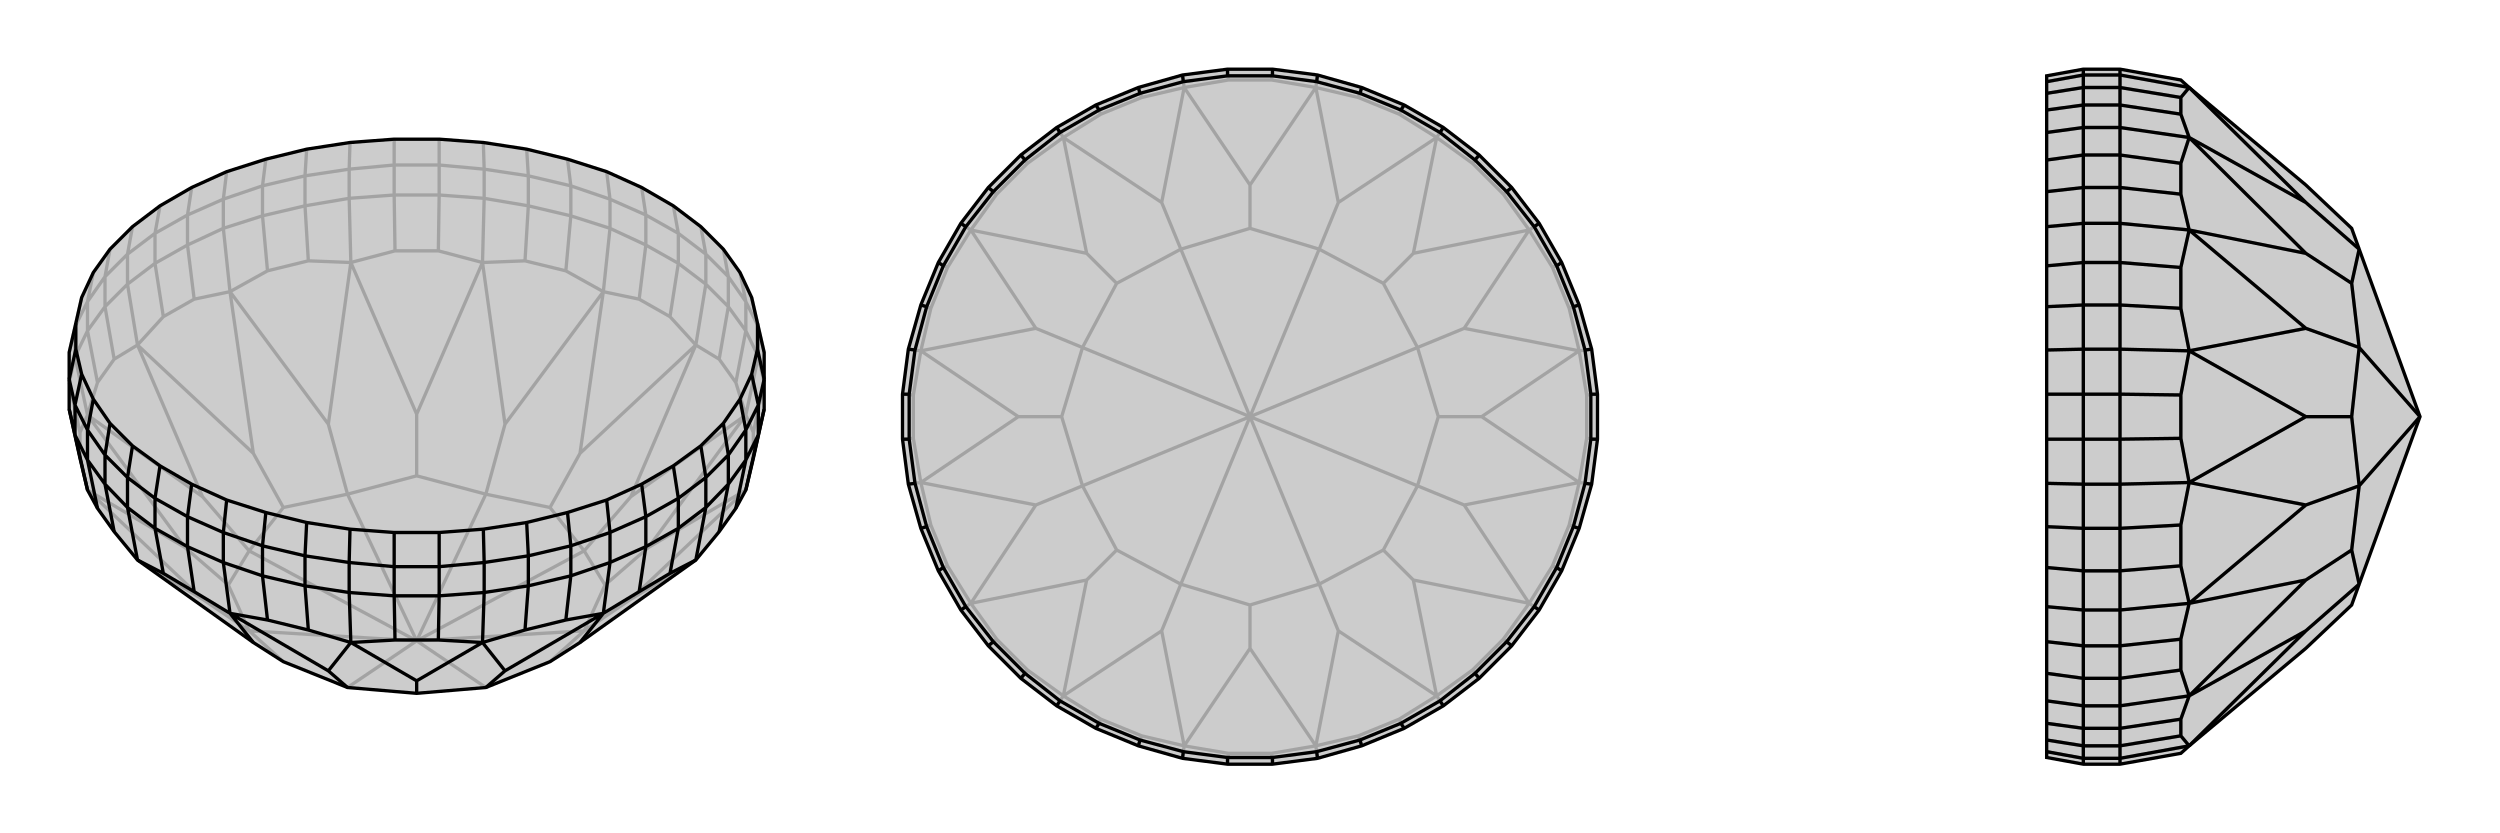
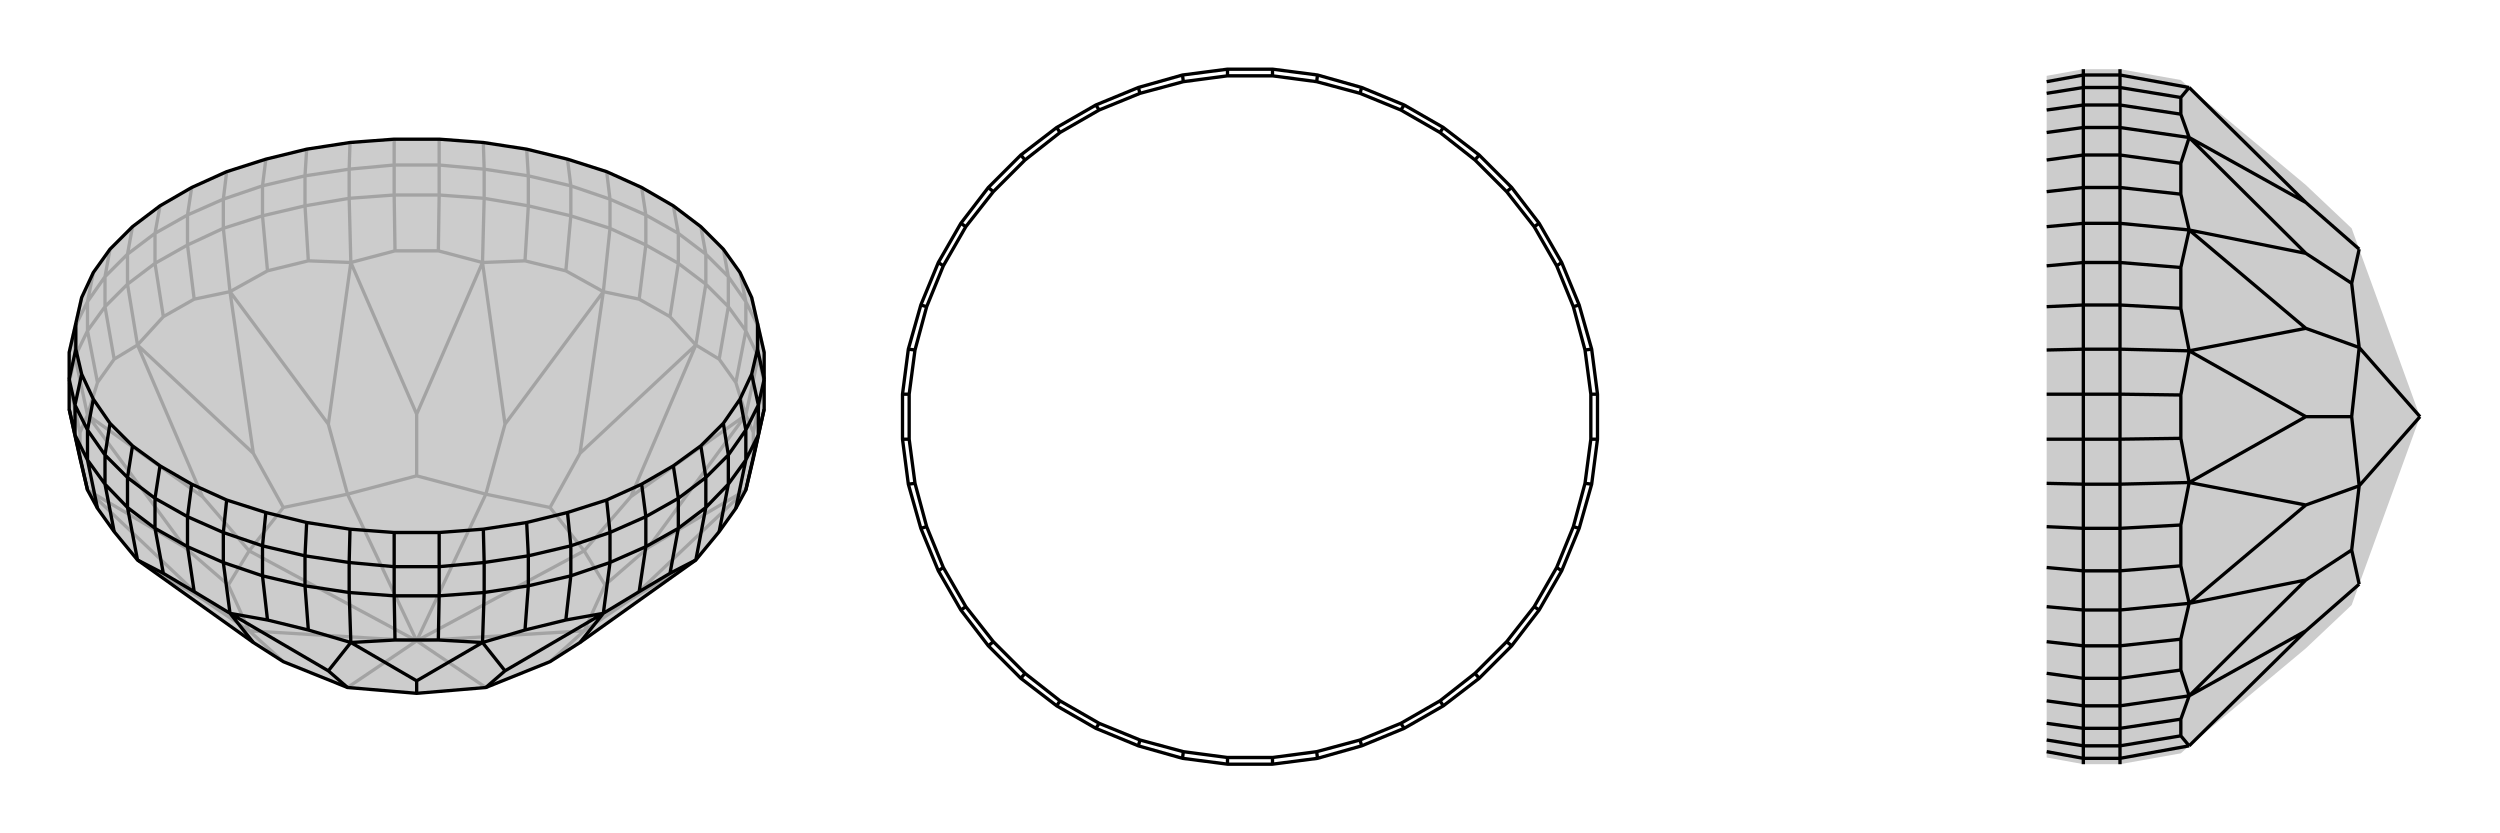
<svg xmlns="http://www.w3.org/2000/svg" viewBox="0 0 3000 1000">
  <g stroke="currentColor" stroke-width="4" fill="none" transform="translate(0 -61)">
    <path fill="currentColor" stroke="none" fill-opacity=".2" d="M904,611L895,649L883,671L863,699L835,733L696,832L660,855L583,886L500,893L417,886L340,855L304,832L165,733L137,699L117,671L105,649L96,611L83,552L83,516L83,484L91,449L98,418L112,388L132,360L159,333L192,308L230,286L272,267L319,252L368,240L420,232L473,228L527,228L580,232L632,240L681,252L728,267L770,286L808,308L841,333L868,360L888,388L902,418L909,449L917,484L917,516L917,552z" />
    <path stroke-opacity=".2" d="M910,489L910,453M895,458L895,423M874,429L874,393M847,402L847,366M814,377L814,341M775,355L775,319M732,335L732,300M685,320L685,284M634,308L634,272M581,299L581,264M527,295L527,259M473,295L473,259M419,299L419,264M366,308L366,272M315,320L315,284M268,335L268,300M225,355L225,319M186,377L186,341M153,402L153,366M126,429L126,393M105,458L105,423M90,489L90,453M917,520L910,489M917,520L904,580M910,489L895,458M910,489L895,559M895,458L874,429M895,458L883,520M874,429L847,402M874,429L863,492M847,402L814,377M847,402L835,475M814,377L775,355M814,377L804,441M775,355L732,335M775,355L767,420M732,335L685,320M732,335L724,411M685,320L634,308M685,320L679,386M634,308L581,299M634,308L630,374M581,299L527,295M581,299L579,376M527,295L473,295M527,295L526,362M473,295L419,299M473,295L474,362M419,299L366,308M419,299L421,376M366,308L315,320M366,308L370,374M315,320L268,335M315,320L321,386M268,335L225,355M268,335L276,411M225,355L186,377M225,355L233,420M186,377L153,402M186,377L196,441M153,402L126,429M153,402L165,475M126,429L105,458M126,429L137,492M105,458L90,489M105,458L117,520M90,489L83,520M90,489L105,559M83,520L96,580M904,611L904,580M904,580L895,559M883,520L895,559M883,520L863,492M863,492L835,475M804,441L835,475M804,441L767,420M767,420L724,411M679,386L724,411M679,386L630,374M630,374L579,376M526,362L579,376M526,362L474,362M474,362L421,376M370,374L421,376M370,374L321,386M321,386L276,411M233,420L276,411M233,420L196,441M196,441L165,475M137,492L165,475M137,492L117,520M117,520L105,559M96,580L105,559M96,580L96,611M835,733L757,780M895,649L757,780M895,649L778,718M757,780L701,818M895,559L778,718M895,559L757,657M778,718L726,763M835,475L757,657M835,475L696,605M757,657L701,722M724,411L696,605M724,411L606,570M696,605L660,670M579,376L606,570M579,376L500,558M606,570L583,654M421,376L500,558M421,376L394,570M500,558L500,632M276,411L394,570M276,411L304,605M394,570L417,654M165,475L304,605M165,475L243,657M304,605L340,670M105,559L243,657M105,559L222,718M243,657L299,722M105,649L222,718M105,649L243,780M222,718L274,763M165,733L243,780M243,780L299,818M340,855L299,818M417,886L500,830M660,855L701,818M583,886L500,830M701,818L726,763M726,763L701,722M701,818L500,830M701,722L660,670M660,670L583,654M500,830L701,722M583,654L500,632M500,632L417,654M500,830L583,654M417,654L340,670M340,670L299,722M500,830L417,654M299,722L274,763M299,818L274,763M299,818L500,830M500,830L299,722M814,341L775,319M814,341L847,366M814,341L808,308M847,366L874,393M847,366L841,333M895,423L874,393M874,393L868,360M895,423L910,453M895,423L888,388M917,484L910,453M910,453L902,418M90,453L83,484M90,453L105,423M90,453L98,418M126,393L105,423M105,423L112,388M126,393L153,366M126,393L132,360M153,366L186,341M153,366L159,333M186,341L225,319M186,341L192,308M225,319L268,300M225,319L230,286M268,300L315,284M268,300L272,267M366,272L315,284M315,284L319,252M366,272L419,264M366,272L368,240M473,259L419,264M419,264L420,232M473,259L527,259M473,259L473,228M581,264L527,259M527,259L527,228M581,264L634,272M581,264L580,232M685,284L634,272M634,272L632,240M685,284L732,300M685,284L681,252M732,300L775,319M775,319L770,286M732,300L728,267" />
    <path d="M904,611L895,649L883,671L863,699L835,733L696,832L660,855L583,886L500,893L417,886L340,855L304,832L165,733L137,699L117,671L105,649L96,611L83,552L83,516L83,484L91,449L98,418L112,388L132,360L159,333L192,308L230,286L272,267L319,252L368,240L420,232L473,228L527,228L580,232L632,240L681,252L728,267L770,286L808,308L841,333L868,360L888,388L902,418L909,449L917,484L917,516L917,552z" />
    <path d="M225,717L225,681M268,736L268,700M315,752L315,716M366,764L366,728M419,772L419,736M473,776L473,741M527,776L527,741M581,772L581,736M634,764L634,728M685,752L685,716M732,736L732,700M775,717L775,681M814,695L814,659M847,670L847,634M874,642L874,607M895,613L895,577M910,583L910,547M90,583L90,547M105,613L105,577M126,642L126,607M186,695L186,659M153,670L153,634M225,717L186,695M225,717L268,736M225,717L233,771M268,736L315,752M268,736L276,797M315,752L366,764M315,752L321,805M366,764L419,772M366,764L370,817M419,772L473,776M419,772L421,832M473,776L527,776M473,776L474,829M527,776L581,772M527,776L526,829M581,772L634,764M581,772L579,832M634,764L685,752M634,764L630,817M685,752L732,736M685,752L679,805M732,736L775,717M732,736L724,797M775,717L814,695M775,717L767,771M814,695L847,670M814,695L804,749M847,670L874,642M847,670L835,733M874,642L895,613M874,642L863,699M895,613L910,583M895,613L883,671M910,583L917,552M910,583L895,649M83,552L90,583M90,583L105,613M90,583L105,649M105,613L126,642M105,613L117,671M126,642L153,670M126,642L137,699M153,670L186,695M186,695L196,749M153,670L165,733M233,771L196,749M233,771L276,797M196,749L165,733M321,805L276,797M321,805L370,817M370,817L421,832M474,829L421,832M474,829L526,829M526,829L579,832M630,817L579,832M630,817L679,805M679,805L724,797M767,771L724,797M767,771L804,749M804,749L835,733M276,797L304,832M276,797L394,866M421,832L394,866M421,832L500,878M394,866L417,886M579,832L500,878M579,832L606,866M500,878L500,893M724,797L606,866M724,797L696,832M606,866L583,886M910,547L917,516M917,516L909,480M910,547L895,577M910,547L902,510M874,607L895,577M895,577L888,540M874,607L847,634M874,607L868,569M847,634L814,659M847,634L841,596M814,659L775,681M814,659L808,620M775,681L732,700M775,681L770,642M732,700L685,716M732,700L728,661M634,728L685,716M685,716L681,676M634,728L581,736M634,728L632,688M527,741L581,736M581,736L580,696M527,741L473,741M527,741L527,700M419,736L473,741M473,741L473,700M419,736L366,728M419,736L420,696M315,716L366,728M366,728L368,688M315,716L268,700M315,716L319,676M268,700L225,681M268,700L272,661M225,681L186,659M225,681L230,642M186,659L153,634M186,659L192,620M153,634L126,607M153,634L159,596M105,577L126,607M126,607L132,569M105,577L90,547M105,577L112,540M83,516L90,547M90,547L98,510M83,516L91,480M909,449L909,480M909,480L902,510M902,510L888,540M888,540L868,569M868,569L841,596M841,596L808,620M808,620L770,642M770,642L728,661M728,661L681,676M681,676L632,688M632,688L580,696M580,696L527,700M527,700L473,700M473,700L420,696M420,696L368,688M368,688L319,676M319,676L272,661M272,661L230,642M230,642L192,620M192,620L159,596M159,596L132,569M132,569L112,540M112,540L98,510M98,510L91,480M91,480L91,449" />
  </g>
  <g stroke="currentColor" stroke-width="4" fill="none" transform="translate(1000 0)">
-     <path fill="currentColor" stroke="none" fill-opacity=".2" d="M581,90L634,105L685,126L732,153L775,186L814,225L847,268L874,315L895,366L910,419L917,473L917,527L910,581L895,634L874,685L847,732L814,775L775,814L732,847L685,874L634,895L581,910L527,917L473,917L419,910L366,895L315,874L268,847L225,814L186,775L153,732L126,685L105,634L90,581L83,527L83,473L90,419L105,366L126,315L153,268L186,225L225,186L268,153L315,126L366,105L419,90L473,83L527,83z" />
-     <path stroke-opacity=".2" d="M527,917L526,904M581,910L579,895M634,895L630,883M685,874L679,863M732,847L724,835M775,814L767,804M814,775L804,767M847,732L835,724M874,685L863,679M895,634L883,630M910,581L895,579M917,527L904,526M917,473L904,474M910,419L895,421M895,366L883,370M874,315L863,321M847,268L835,276M814,225L804,233M775,186L767,196M732,153L724,165M685,126L679,137M634,105L630,117M581,90L579,105M527,83L526,96M473,83L474,96M419,90L421,105M366,105L370,117M315,126L321,137M268,153L276,165M225,186L233,196M186,225L196,233M153,268L165,276M126,315L137,321M105,366L117,370M90,419L105,421M83,473L96,474M83,527L96,526M90,581L105,579M105,634L117,630M126,685L137,679M153,732L165,724M186,775L196,767M225,814L233,804M268,847L276,835M315,874L321,863M366,895L370,883M473,917L474,904M419,910L421,895M526,904L474,904M526,904L579,895M474,904L421,895M630,883L579,895M630,883L679,863M679,863L724,835M767,804L724,835M767,804L804,767M804,767L835,724M863,679L835,724M863,679L883,630M883,630L895,579M904,526L895,579M904,526L904,474M904,474L895,421M883,370L895,421M883,370L863,321M863,321L835,276M804,233L835,276M804,233L767,196M767,196L724,165M679,137L724,165M679,137L630,117M630,117L579,105M526,96L579,105M526,96L474,96M474,96L421,105M370,117L421,105M370,117L321,137M321,137L276,165M233,196L276,165M233,196L196,233M196,233L165,276M137,321L165,276M137,321L117,370M117,370L105,421M96,474L105,421M96,474L96,526M96,526L105,579M117,630L105,579M117,630L137,679M137,679L165,724M196,767L165,724M196,767L233,804M233,804L276,835M321,863L276,835M321,863L370,883M370,883L421,895M579,895L500,778M579,895L606,757M724,835L606,757M724,835L696,696M606,757L583,701M835,724L696,696M835,724L757,606M696,696L660,660M895,579L757,606M895,579L778,500M757,606L701,583M895,421L778,500M895,421L757,394M778,500L726,500M835,276L757,394M835,276L696,304M757,394L701,417M724,165L696,304M724,165L606,243M696,304L660,340M579,105L606,243M579,105L500,222M606,243L583,299M421,105L500,222M421,105L394,243M500,222L500,274M276,165L394,243M276,165L304,304M394,243L417,299M165,276L304,304M165,276L243,394M304,304L340,340M105,421L243,394M105,421L222,500M243,394L299,417M105,579L222,500M105,579L243,606M222,500L274,500M165,724L243,606M165,724L304,696M243,606L299,583M276,835L304,696M276,835L394,757M304,696L340,660M421,895L500,778M421,895L394,757M500,778L500,726M394,757L417,701M583,701L500,726M500,726L417,701M583,701L660,660M660,660L701,583M583,701L500,500M701,583L726,500M726,500L701,417M701,583L500,500M701,417L660,340M660,340L583,299M701,417L500,500M583,299L500,274M500,274L417,299M500,500L583,299M417,299L340,340M340,340L299,417M500,500L417,299M299,417L274,500M274,500L299,583M500,500L299,417M299,583L340,660M417,701L340,660M417,701L500,500M500,500L299,583" />
    <path d="M581,90L634,105L685,126L732,153L775,186L814,225L847,268L874,315L895,366L910,419L917,473L917,527L910,581L895,634L874,685L847,732L814,775L775,814L732,847L685,874L634,895L581,910L527,917L473,917L419,910L366,895L315,874L268,847L225,814L186,775L153,732L126,685L105,634L90,581L83,527L83,473L90,419L105,366L126,315L153,268L186,225L225,186L268,153L315,126L366,105L419,90L473,83L527,83z" />
    <path d="M527,83L527,91M581,90L580,98M634,105L632,112M685,126L681,132M732,153L728,159M775,186L770,192M814,225L808,230M847,268L841,272M874,315L868,319M895,366L888,368M910,419L902,420M917,473L909,473M917,527L909,527M910,581L902,580M895,634L888,632M874,685L868,681M847,732L841,728M814,775L808,770M775,814L770,808M732,847L728,841M685,874L681,868M634,895L632,888M581,910L580,902M527,917L527,909M473,917L473,909M419,910L420,902M366,895L368,888M315,874L319,868M268,847L272,841M225,814L230,808M186,775L192,770M153,732L159,728M126,685L132,681M105,634L112,632M90,581L98,580M83,527L91,527M83,473L91,473M90,419L98,420M105,366L112,368M126,315L132,319M153,268L159,272M186,225L192,230M225,186L230,192M268,153L272,159M315,126L319,132M366,105L368,112M473,83L473,91M419,90L420,98M527,91L473,91M527,91L580,98M580,98L632,112M632,112L681,132M681,132L728,159M728,159L770,192M770,192L808,230M808,230L841,272M841,272L868,319M868,319L888,368M888,368L902,420M902,420L909,473M909,473L909,527M909,527L902,580M902,580L888,632M888,632L868,681M868,681L841,728M841,728L808,770M808,770L770,808M770,808L728,841M728,841L681,868M681,868L632,888M632,888L580,902M580,902L527,909M527,909L473,909M473,909L420,902M420,902L368,888M368,888L319,868M319,868L272,841M272,841L230,808M230,808L192,770M192,770L159,728M159,728L132,681M132,681L112,632M112,632L98,580M98,580L91,527M91,527L91,473M91,473L98,420M98,420L112,368M112,368L132,319M132,319L159,272M159,272L192,230M192,230L230,192M230,192L272,159M272,159L319,132M319,132L368,112M368,112L420,98M473,91L420,98" />
  </g>
  <g stroke="currentColor" stroke-width="4" fill="none" transform="translate(2000 0)">
    <path fill="currentColor" stroke="none" fill-opacity=".2" d="M617,904L627,895L767,778L822,726L831,701L904,500L831,299L822,274L767,222L627,105L617,96L544,83L500,83L456,91L456,98L456,112L456,132L456,159L456,192L456,230L456,272L456,319L456,368L456,420L456,473L456,527L456,580L456,632L456,681L456,728L456,770L456,808L456,841L456,868L456,888L456,902L456,909L500,917L544,917z" />
-     <path stroke-opacity=".2" d="M544,90L500,90M544,105L500,105M544,126L500,126M544,153L500,153M544,186L500,186M544,225L500,225M544,268L500,268M544,315L500,315M544,366L500,366M544,419L500,419M544,473L500,473M544,527L500,527M544,581L500,581M544,634L500,634M544,685L500,685M544,732L500,732M544,775L500,775M544,814L500,814M544,847L500,847M544,874L500,874M544,895L500,895M544,910L500,910M544,83L544,90M544,90L544,105M544,90L627,105M544,105L544,126M544,105L617,117M544,126L544,153M544,126L617,137M544,153L544,186M544,153L627,165M544,186L544,225M544,186L617,196M544,225L544,268M544,225L617,233M544,268L544,315M544,268L627,276M544,315L544,366M544,315L617,321M544,366L544,419M544,366L617,370M544,419L544,473M544,419L627,421M544,473L544,527M544,473L617,474M544,527L544,581M544,527L617,526M544,581L544,634M544,581L627,579M544,634L544,685M544,634L617,630M544,685L544,732M544,685L617,679M544,732L544,775M544,732L627,724M544,775L544,814M544,775L617,767M544,814L544,847M544,814L617,804M544,847L544,874M544,847L627,835M544,874L544,895M544,874L617,863M544,895L544,910M544,895L617,883M544,910L544,917M544,910L627,895M617,117L627,105M617,117L617,137M617,137L627,165M617,196L627,165M617,196L617,233M617,233L627,276M617,321L627,276M617,321L617,370M617,370L627,421M617,474L627,421M617,474L617,526M617,526L627,579M617,630L627,579M617,630L617,679M617,679L627,724M617,767L627,724M617,767L617,804M617,804L627,835M617,863L627,835M617,863L617,883M617,883L627,895M627,105L767,243M627,165L767,243M627,165L767,304M767,243L831,299M627,276L767,304M627,276L767,394M767,304L822,340M627,421L767,394M627,421L767,500M767,394L831,417M627,579L767,500M627,579L767,606M767,500L822,500M627,724L767,606M627,724L767,696M767,606L831,583M627,835L767,696M627,835L767,757M767,696L822,660M627,895L767,757M767,757L831,701M831,299L822,340M822,340L831,417M831,417L822,500M822,500L831,583M904,500L831,417M831,583L822,660M831,701L822,660M904,500L831,583M500,917L500,910M500,910L500,895M500,910L456,902M500,874L500,895M500,895L456,888M500,874L500,847M500,874L456,868M500,814L500,847M500,847L456,841M500,814L500,775M500,814L456,808M500,732L500,775M500,775L456,770M500,732L500,685M500,732L456,728M500,634L500,685M500,685L456,681M500,634L500,581M500,634L456,632M500,581L500,527M500,581L456,580M500,527L500,473M500,527L456,527M500,473L500,419M500,473L456,473M500,419L500,366M500,419L456,420M500,315L500,366M500,366L456,368M500,315L500,268M500,315L456,319M500,225L500,268M500,268L456,272M500,225L500,186M500,225L456,230M500,153L500,186M500,186L456,192M500,153L500,126M500,153L456,159M500,105L500,126M500,126L456,132M500,105L500,90M500,105L456,112M500,90L500,83M500,90L456,98" />
-     <path d="M617,904L627,895L767,778L822,726L831,701L904,500L831,299L822,274L767,222L627,105L617,96L544,83L500,83L456,91L456,98L456,112L456,132L456,159L456,192L456,230L456,272L456,319L456,368L456,420L456,473L456,527L456,580L456,632L456,681L456,728L456,770L456,808L456,841L456,868L456,888L456,902L456,909L500,917L544,917z" />
    <path d="M544,910L500,910M544,895L500,895M544,874L500,874M544,847L500,847M544,814L500,814M544,775L500,775M544,732L500,732M544,685L500,685M544,634L500,634M544,581L500,581M544,527L500,527M544,473L500,473M544,419L500,419M544,366L500,366M544,315L500,315M544,268L500,268M544,225L500,225M544,186L500,186M544,153L500,153M544,126L500,126M544,105L500,105M544,90L500,90M544,917L544,910M544,910L544,895M544,910L627,895M544,895L544,874M544,895L617,883M544,874L544,847M544,874L617,863M544,847L544,814M544,847L627,835M544,814L544,775M544,814L617,804M544,775L544,732M544,775L617,767M544,732L544,685M544,732L627,724M544,685L544,634M544,685L617,679M544,634L544,581M544,634L617,630M544,581L544,527M544,581L627,579M544,527L544,473M544,527L617,526M544,473L544,419M544,473L617,474M544,419L544,366M544,419L627,421M544,366L544,315M544,366L617,370M544,315L544,268M544,315L617,321M544,268L544,225M544,268L627,276M544,225L544,186M544,225L617,233M544,186L544,153M544,186L617,196M544,153L544,126M544,153L627,165M544,126L544,105M544,126L617,137M544,105L544,90M544,105L617,117M544,90L544,83M544,90L627,105M617,883L627,895M617,883L617,863M617,863L627,835M617,804L627,835M617,804L617,767M617,767L627,724M617,679L627,724M617,679L617,630M617,630L627,579M617,526L627,579M617,526L617,474M617,474L627,421M617,370L627,421M617,370L617,321M617,321L627,276M617,233L627,276M617,233L617,196M617,196L627,165M617,137L627,165M617,137L617,117M617,117L627,105M627,895L767,757M627,835L767,757M627,835L767,696M767,757L831,701M627,724L767,696M627,724L767,606M767,696L822,660M627,579L767,606M627,579L767,500M767,606L831,583M627,421L767,500M627,421L767,394M767,500L822,500M627,276L767,394M627,276L767,304M767,394L831,417M627,165L767,304M627,165L767,243M767,304L822,340M627,105L767,243M767,243L831,299M831,701L822,660M822,660L831,583M831,583L822,500M822,500L831,417M831,583L904,500M831,417L822,340M822,340L831,299M831,417L904,500M500,83L500,90M500,90L500,105M500,90L456,98M500,126L500,105M500,105L456,112M500,126L500,153M500,126L456,132M500,186L500,153M500,153L456,159M500,186L500,225M500,186L456,192M500,268L500,225M500,225L456,230M500,268L500,315M500,268L456,272M500,366L500,315M500,315L456,319M500,366L500,419M500,366L456,368M500,419L500,473M500,419L456,420M500,473L500,527M500,473L456,473M500,527L500,581M500,527L456,527M500,581L500,634M500,581L456,580M500,685L500,634M500,634L456,632M500,685L500,732M500,685L456,681M500,775L500,732M500,732L456,728M500,775L500,814M500,775L456,770M500,847L500,814M500,814L456,808M500,847L500,874M500,847L456,841M500,895L500,874M500,874L456,868M500,895L500,910M500,895L456,888M500,910L500,917M500,910L456,902" />
  </g>
</svg>